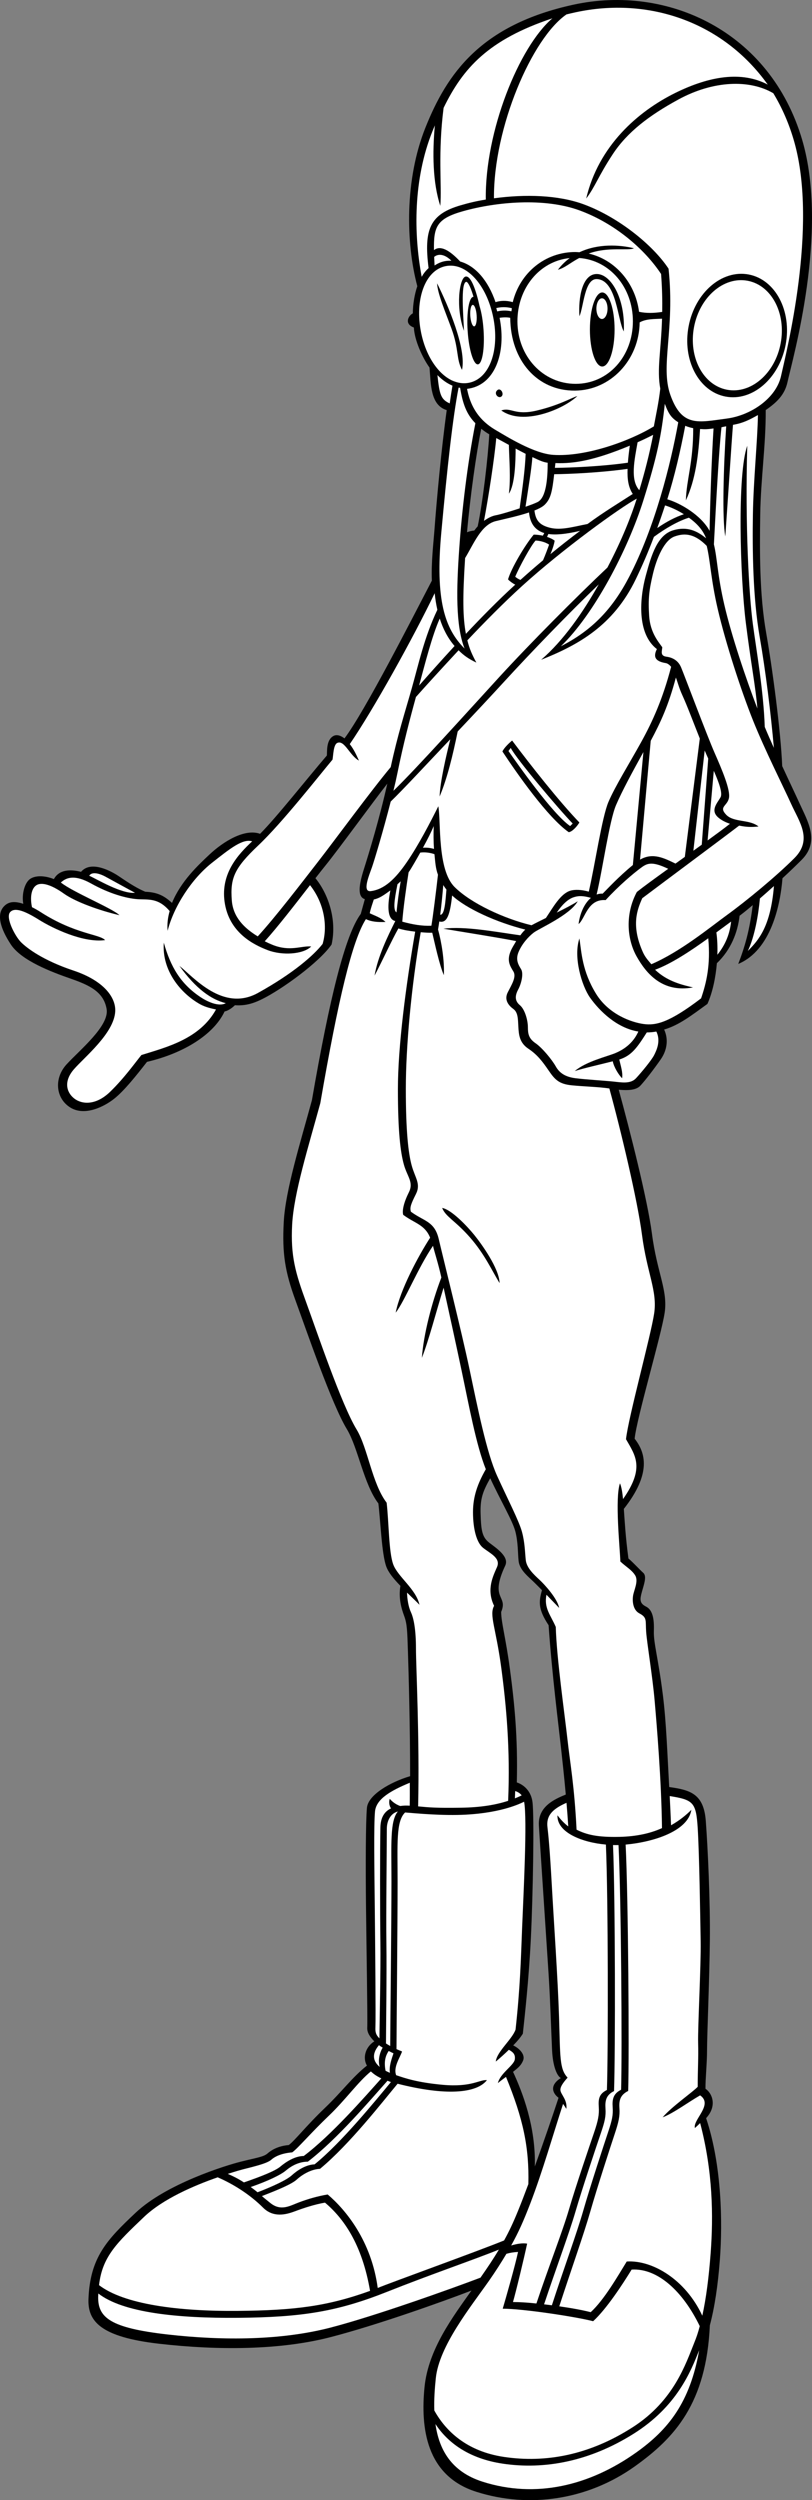
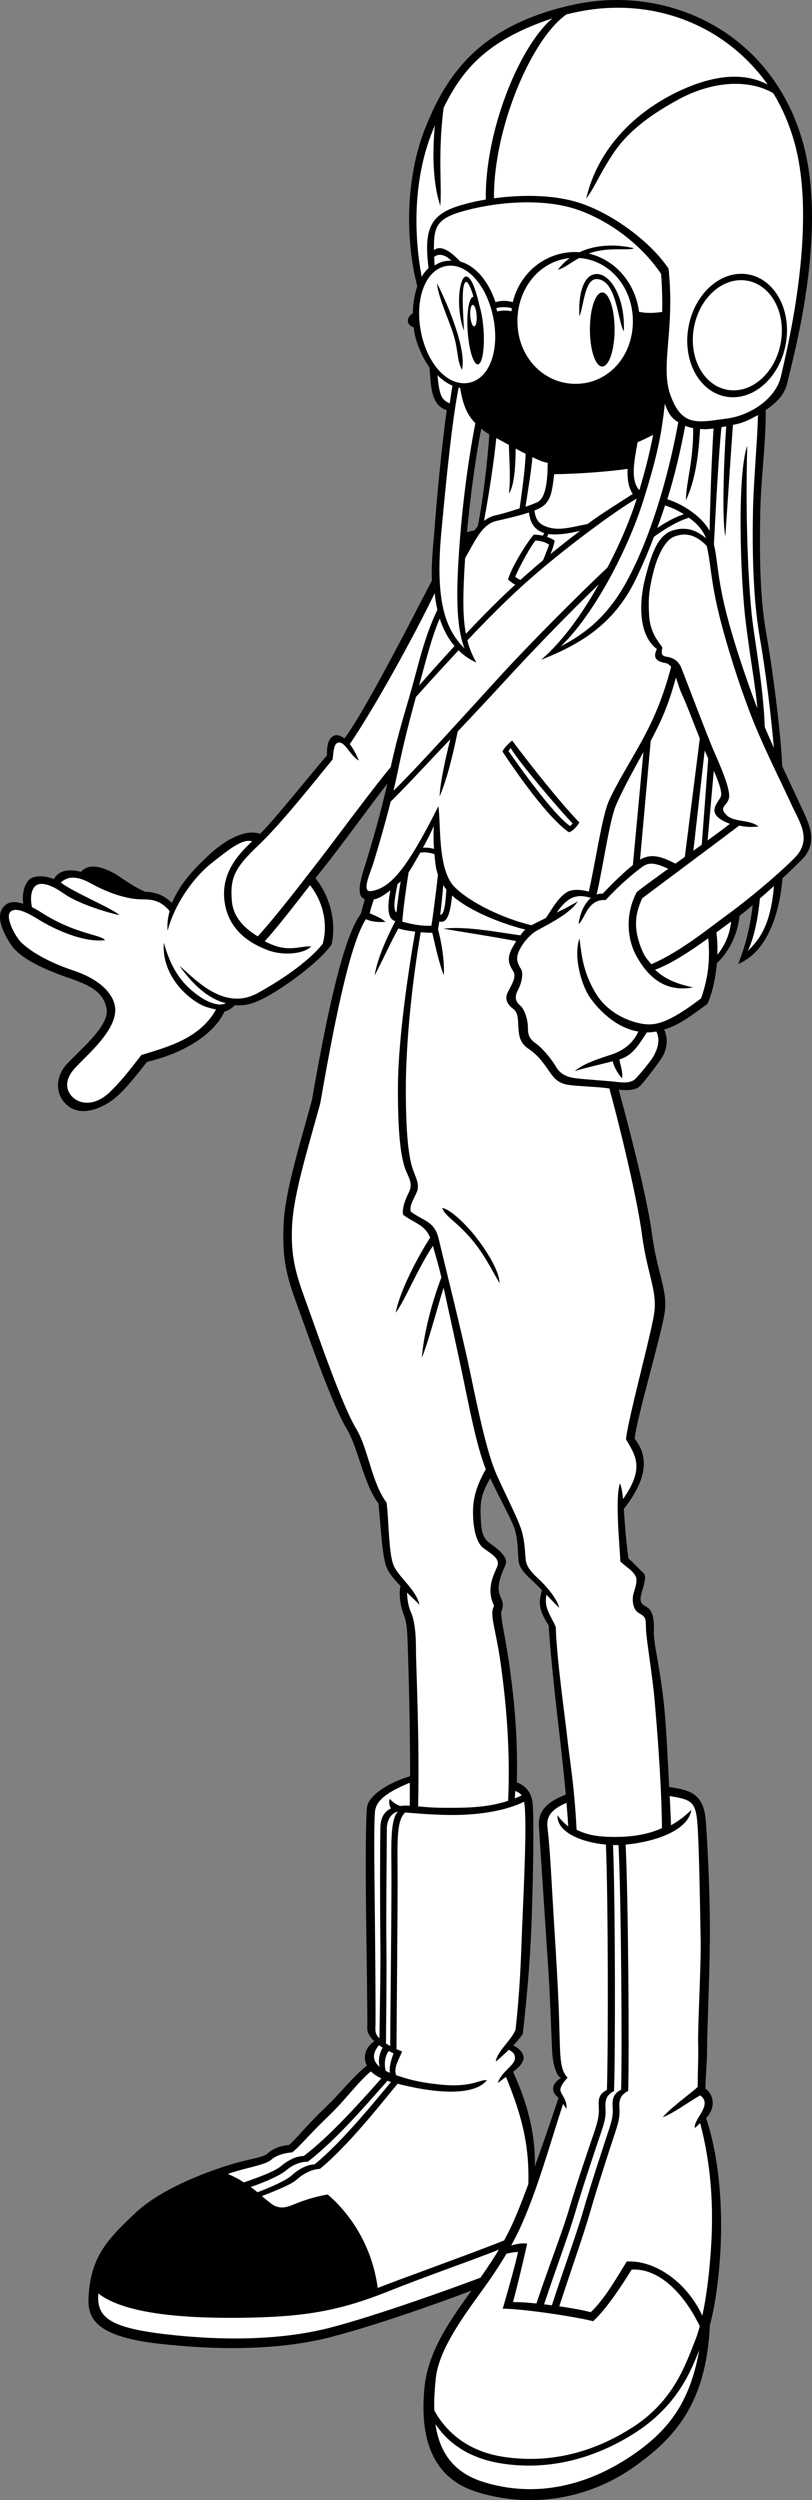
<svg xmlns="http://www.w3.org/2000/svg" version="1.1" id="Layer_1" x="0px" y="0px" viewBox="0 0 216.269 665.887" style="enable-background:new 0 0 216.269 665.887;" xml:space="preserve">
  <rect x="0" y="0" width="216.269" height="665.887" fill="#808080" stroke="none" />
  <g>
    <path d="M208.332,204.045c-0.365-9.208-2.617-26.121-4.269-35.48   c-1.8-10.2-1.733-21.834-1.583-31.583c0.145-9.416,1.513-18.525,1.464-27.768   c2.972-2.044,5.061-4.1,5.786-7.399c1.35-6.15,11.117-40.133,3.917-64.583   c-8.533-28.976-35.934-41.4-60.833-36c-24.899,5.4-33.8,18.5-39.5,32.75   c-5.549,13.873-5.23,30.703-2.166,42.25c-0.699,1.996-1.183,4.764-1.193,7.221   c-1.292,0.711-2.294,2.85,0.277,3.779c0.159,3.445,2.358,8.172,4.167,10.667   c0.384,4.453,0.213,10.015,4.583,11.333c-1.448,10.506-2.664,23.811-3.25,31.667   c-0.273,3.659-0.907,8.883-0.708,13.75c-5.191,9.945-17.734,34.639-23.276,42.023   c-0.876-0.695-2.056-1.183-3.015-0.607c-1.903,1.142-1.565,4.152-1.678,5.165   c-5.182,6.028-13.495,16.574-17.786,20.85c-4.132-1.468-9.81,2.055-13.536,5.569   c-2.856,2.693-7.563,7.05-9.917,12.834c-2.246-2.046-4.042-2.832-7.128-2.976   c-2.892-1.213-5.559-3.167-7.289-4.295c-1.857-1.211-7.188-4.125-9.814-1.004   c-2.876-0.73-5.835-0.629-7.228,1.93c-2.708-1.058-5.018-0.921-6.292-0.072   c-1.477,0.985-2.333,4.05-1.858,6.662c-2.353-0.767-3.983-0.633-5.225,0.755   c-1.913,2.137-0.896,5.808,1.917,10.083s10.742,7.284,15.916,9.083   c5.175,1.8,8.796,3.584,9.584,8.084s-7.179,10.925-10.666,14.75c-3.488,3.825-2.825,9.137,1,11.5   c3.825,2.362,8.966-0.196,11.666-2.334c2.7-2.138,5.938-6.233,8.75-9.833   c9.786-2.283,17.792-7.287,20.666-13.417c0.991-0.201,2.053-0.977,2.75-1.666   c2.752,0.186,4.855-0.45,7.167-1.584c5.238-2.57,15.208-9.746,18.583-14.583   c1.512-6.804-1.019-13.653-4.301-17.662c1.122-1.443,1.878-2.404,2.702-3.423   c3.472-4.289,12.38-16.558,16.442-21.766c-2.033,9.126-4.888,18.523-6.26,22.851   c-1.296,4.089-1.759,7.321,0.278,7.915c-0.478,1.734-0.828,2.968-1.085,3.929   c-4.139,5.578-8.304,22.37-13.012,49.62c-3.15,11.55-7.05,24-7.499,32.4   c-0.45,8.4,0.3,13.2,3.15,21c2.85,7.8,9.581,27.487,13.65,34.2   c3,4.95,4.5,14.7,8.4,19.8c0.6,5.1,0.9,13.5,2.1,16.8   c0.584,1.607,1.955,3.27,3.769,5.15c-0.558,3.283,0.28,6.064,1.001,8.02   c0.788,2.138,0.819,3.907,1,9.417c0.184,5.603,0.596,20.328,0.583,33.25   c-5.25,1.553-11.177,4.97-11.5,8.417c-0.338,3.6-0.363,15.788-0.25,26.25   c0.112,10.462,0.446,29.746,0.333,32.333c-0.058,1.326,0.739,2.486,1.883,3.624   c-2.549,1.626-3.088,4.568-1.966,6.46c-3.922,3.102-6.619,6.904-11.167,11.25   c-5.062,4.837-8.092,8.792-9.666,9.917c-2.812,0.225-4.654,1.35-5.667,2.25   c-1.013,0.9-3.034,1.154-7.083,2.167c-4.05,1.012-19.832,5.896-28,13.583   c-7.65,7.2-12.166,11.917-12.584,23c-0.22,5.848,3.083,10.117,18.834,11.917   c15.75,1.8,32.233,1.7,45.584-1.75c12.268-3.17,29.886-9.441,37.586-12.421   c-4.889,6.932-11.502,15.602-12.503,25.754c-1.05,10.65,0.323,23.548,13.75,27.833   c14.1,4.5,29.721,2.2,42.25-6.75c10.66-7.614,19.05-16.783,20-37.583   c1.241-4.671,2.147-10.533,2.667-17.5c0.733-9.822,0.541-25.083-3.667-37.667   c3-3.25,1.646-6.633-0.167-7.833c-0.025-2.797,0.417-6.717,0.417-10.333   c0-3.938,0.638-18.817,0.75-29.167c0.113-10.35-0.52-24.296-1.083-31.833   c-0.541-7.256-4.176-8.252-9.745-9.026c-0.499-8.834-0.775-17.217-1.672-24.391   c-1.237-9.9-2.529-14.017-2.417-17.167c0.112-3.15-0.283-5.6-2.083-6.5   c-1.8-0.9-1.645-1.975-1.083-4c0.563-2.025,1.346-4.1,0.333-5   c-1.012-0.9-2.667-2.75-3.936-3.808c-0.79-5.893-0.986-9.858-1.228-13.213   c7.463-9.492,5.754-15.021,2.878-18.699c0.6-5.7,7.095-27.53,7.995-33.53   s-2.025-10.65-3.375-21c-1.205-9.237-5.864-27.467-8.855-38.409   c2.362,0.199,4.605,0.173,5.772-1.091c1.35-1.462,3.617-4.413,5.417-7   c1.636-2.352,2.145-5.253,0.908-7.943c3.976-1.163,7.247-3.735,11.526-6.826   c1.344-2.993,2.186-6.948,2.517-10.839c3.75-3.582,5.538-8.195,6.049-12.641   c1.344-1.022,1.908-1.486,3.5-2.833c-0.829,6.694-2.037,10.912-3.854,15.665   c8.771-3.665,11.227-15.849,11.778-22.821c2.039-1.883,3.501-3.296,5.097-4.892   c4.95-4.95,1.575-10.35-0.562-15.075C211.828,211.487,210.314,208.343,208.332,204.045z    M143.527,486.19c0.337,5.625,1.938,29.48,2.587,39.6c0.455,7.077,0.647,14.18,0.927,20.24   c0.198,4.284,1.289,6.864,2.336,7.435c-2.73,1.684-2.564,3.767-0.614,5.26   c-1.554,4.732-3.948,11.723-6.318,18.291c0.286-10.617-3.284-19.748-5.798-25.2   c1.18-0.977,2.042-1.524,2.667-3c0.665-1.57-0.984-3.269-2.624-4.044   c1.194-1.226,1.929-2.115,2.563-3.119c0.45-4.275,1.575-13.95,2.138-25.425   c0.562-11.475,0.93-32.531,0.424-36.329c-0.374-2.804-2.235-4.537-4.167-5.166   c0.297-12-0.626-21.115-1.833-30.167c-1.113-8.352-2.333-12.438-2.333-15.25   c1.912-4.5-3.192-3.221,1.083-12.333c1.103-2.352-2.287-4.591-4.199-6.054   c-1.913-1.462-2.238-3.152-2.363-7.763c-0.104-3.825,0.463-5.755,2.563-9.448   c2.745,5.918,5.903,11.243,6.662,14.061c0.788,2.925,0.675,5.962,0.9,7.987   c0.225,2.025,1.913,3.6,3.375,4.95c0.643,0.594,1.678,1.623,2.846,2.809   c-0.864,3.081-1.07,5.034,1.767,9.341c0.9,13.05,2.7,27.112,3.263,32.288   c0.358,3.298,0.852,7.677,1.314,12.806C147.781,479.156,143.223,481.118,143.527,486.19z    M128.173,114.193c0.656,0.536,1.364,1.032,2.14,1.485   c-0.339,6.195-1.735,18.148-3.077,24.5c-0.295,0.325-0.599,0.696-0.911,1.122   c-0.609,0.055-1.302,0.194-1.939,0.474C125.261,131.963,126.839,120.854,128.173,114.193z" />
    <g>
      <path d="M124.123,145.011c0.037-0.495,0.075-0.994,0.117-1.499    c0.304-0.166,0.608-0.296,0.902-0.39C124.812,143.686,124.473,144.316,124.123,145.011z" />
      <path style="fill:#FFFFFF;" d="M202.327,169.579c1.613,9.279,2.984,20.479,3.791,29.616    c-0.981-2.186-1.573-3.502-2.434-5.584c-0.31-9.454-2.217-20.339-3.158-27.332    c-1.05-7.8-2.1-26.55-1.5-47.55c-2.7,7.5-1.912,34.906-0.379,47.168    c1.347,10.773,2.588,16.912,3.076,22.814c-3.046-7.939-6.884-19.337-8.809-27.645    c-1.858-8.02-1.847-12.241-2.773-16.09c0.652-12.498,1.386-25.636,2.025-31.193    c0.415-0.076,0.831-0.159,1.247-0.246c-0.711,10.948-1.111,24.533-0.236,29.341    c0.719-10.209,1.614-24.354,2.046-29.729c2.751-0.459,4.527-1.424,6.644-2.605    c-0.101,6.809-1.197,17.325-1.34,26.484C200.376,146.63,200.526,159.23,202.327,169.579z" />
      <path style="fill:#FFFFFF;" d="M104.787,210.626c0.452-1.846,0.74-3.127,1.053-4.671    c1.561-7.7,3.324-14.443,4.942-20.319c2.55-2.883,6.877-7.612,11.359-12.439    c1.375,1.395,2.742,2.328,4.736,3.283c-1.102-2.057-1.837-3.63-2.4-5.929    c4.615-4.89,9.747-10.085,14.587-14.486c10.787-9.806,26.164-20.921,30.531-23.258    c-1.448,4.561-3.786,10.667-7.816,18.356c-8.441,7.975-20.529,20.128-28.716,29.068    C124.926,189.119,110.828,204.786,104.787,210.626z" />
      <path style="fill:#FFFFFF;" d="M121.069,172.057c-3.784,4.106-7.061,7.818-9.445,10.52    c1.523-5.581,3.455-13.308,5.499-17.826C117.974,167.431,119.236,169.928,121.069,172.057z" />
-       <path style="fill:#FFFFFF;" d="M133.063,84.648c-0.002-0.01,1.642-0.273,2.833,0    c0.083,11.333,7.167,19.5,17.305,19.387c9.399-0.104,17.026-8.111,17.169-18.17    c1.751-0.99,4.008-0.875,5.958-0.986c-0.261,8.627-1.415,13.484-0.47,18.638    c-0.417,3.697-1.106,6.756-1.712,10.048c-6.573,4.009-18.275,8.164-26.833,7.583    c-5.13-0.348-12.344-4.875-15.25-6.583c-3.03-1.782-6.5-4.75-7.666-11    C131.813,102.732,134.925,93.953,133.063,84.648z" />
      <path style="fill:#FFFFFF;" d="M115.741,70.713c-0.039-0.811-0.075-1.576-0.104-2.3    c1.469-1.172,3.318-0.268,4.584,1.038c-0.595-0.027-1.191-0.004-1.784,0.114    C117.462,69.76,116.566,70.164,115.741,70.713z" />
      <path style="fill:#FFFFFF;" d="M122.563,69.648c-2.931-3.121-5.312-4.373-6.98-3.021    c-0.103-6.229,0.682-8.394,7.814-10.396c8.689-2.439,21.48-3.651,30.93-0.201    c9.45,3.45,17.4,10.35,21.75,16.95c0.285,3.828,0.348,7.151,0.298,10.095    c-2.219,0.341-4.291,0.38-6.171-0.029c-0.988-7.712-6.396-13.903-13.402-15.508    c5.01-1.899,10.746-0.666,12.038-1.42c-3.853-0.944-9.573-1.273-14.513,1.068    c-0.374-0.026-0.745-0.061-1.124-0.061c-7.965,0-14.691,5.458-16.638,13.357    c-1.661-0.516-3.394-0.418-4.583,0C130.011,74.705,126.607,70.796,122.563,69.648z" />
      <path style="fill:#FFFFFF;" d="M154.27,68.716c8.201,0.592,14.294,7.891,14.294,16.849    c0,9.346-6.548,16.667-15.25,16.667c-8.701,0-15.5-7.321-15.5-16.667    c0-8.814,5.909-16.033,13.922-16.828c-1.139,0.843-2.205,1.863-3.147,3.118    C150.543,71.297,151.655,70.123,154.27,68.716z" />
      <path style="fill:#FFFFFF;" d="M136.335,82.093c-0.048,0.27-0.08,0.545-0.117,0.819    c-1.321-0.3-2.737-0.231-3.792,0.035c-0.076-0.302-0.157-0.6-0.243-0.895    C133.331,81.759,134.916,81.693,136.335,82.093z" />
      <path style="fill:#FFFFFF;" d="M138.609,154.459c-0.534-0.216-0.994-0.515-1.382-0.854    c1.05-2.55,4.212-8.358,5.412-9.633c0.825,0,2.554,0.335,3.604,1.085    c-0.35,0.99-0.927,2.593-1.613,4.168C142.626,150.903,140.614,152.65,138.609,154.459z" />
      <path style="fill:#FFFFFF;" d="M145.702,142.993l0.356-0.772c1.962,0.298,4.683,0.052,8.444-0.835    c-2.577,1.939-5.229,4.014-7.91,6.211c0.478-1.076,1.01-2.663,1.134-3.592    C147.235,143.605,146.49,143.261,145.702,142.993z" />
      <path style="fill:#FFFFFF;" d="M156.48,139.565c-3.671,0.688-6.997,1.751-10,1    c-2.857-0.714-3.826-2.038-4.134-4.599c1.209-0.477,2.188-0.994,2.756-1.561    c1.573-1.574,1.96-3.371,2.502-8.106c4.23-0.036,12.566-0.435,19.544-1.421    c-0.1,2.767,0.21,4.881,1.381,6.685C164.925,133.904,160.831,136.358,156.48,139.565z" />
      <path style="fill:#FFFFFF;" d="M132.174,116.676c1.327,0.695,1.886,1.014,3.361,1.819    c0.085,3.881,0.522,8.843,0.004,12.984c1.62-2.328,1.781-8.564,1.798-12.005    c0.896,0.483,1.791,0.957,2.662,1.399c-0.149,4.176-0.847,9.117-1.602,14.525    c-2.581,0.838-4.949,1.57-6.333,1.834c-1.037,0.197-1.958,0.641-3.157,1.494    C130.072,132.59,131.673,122.291,132.174,116.676z" />
      <path style="fill:#FFFFFF;" d="M141.797,121.747c1.869,0.883,2.818,1.332,4.071,1.502    c-0.001,3.959-0.335,9.341-2.721,10.483c-0.827,0.395-1.829,0.769-3.181,1.233    C140.642,130.432,141.561,125.077,141.797,121.747z" />
-       <path style="fill:#FFFFFF;" d="M167.231,123.239c-6.915,0.983-15.148,1.33-19.437,1.373    c0.045-0.409,0.092-0.835,0.14-1.279c5.046,0.231,10.767-0.861,19.81-4.638    C167.529,120.251,167.339,121.779,167.231,123.239z" />
      <path style="fill:#FFFFFF;" d="M170.278,130.564c-2.471-2.73-1.31-7.976-0.46-12.775    c1.48-0.652,2.498-1.148,4.148-1.978C172.902,121.195,171.749,125.667,170.278,130.564z" />
      <path style="fill:#FFFFFF;" d="M123.877,148.632c2.283-3.755,4.27-8.887,8.175-9.839    c2.844-0.694,6.076-1.367,8.845-2.31c0.286,2.845,1.538,4.72,4.065,5.496l-0.376,0.695    c-0.764-0.18-1.961-0.304-2.439-0.274c-2.325,2.775-6.008,8.992-6.833,11.917    c0.384,0.438,1.258,1.084,1.917,1.398c-4.655,4.259-8.924,8.624-13.141,13.102    C123.265,164.413,123.2,159.192,123.877,148.632z" />
      <path style="fill:#FFFFFF;" d="M171.313,133.398c3.732-11.845,4.885-17.675,5.752-25.855    c1.062,2.868,1.813,3.777,3.581,4.938c-2.008,11.121-6.207,27.93-13.083,41.167    c-4.394,8.459-9.75,14.167-18.186,18.481C158.23,163.648,167.226,146.373,171.313,133.398z" />
      <path style="fill:#FFFFFF;" d="M177.126,134.612c1.504,0.459,3.297,1.265,5.013,2.346    c-2.314,0.766-4.634,2.001-7.091,3.682C175.771,138.657,176.47,136.654,177.126,134.612z" />
      <path style="fill:#FFFFFF;" d="M177.73,132.982c1.994-6.384,3.453-12.693,4.778-19.574    c0.678,0.287,1.386,0.496,2.121,0.637c0.025,9.156-1.807,13.709-1.952,19.236    c2.606-5.648,3.353-11.973,3.781-19.019c1.434,0.112,2.048,0.062,3.589-0.151    c-0.532,8.315-0.909,19.775-1.053,27.269C186.667,137.148,181.18,134.005,177.73,132.982z" />
      <path style="fill:#FFFFFF;" d="M153.266,3.282c19.325-4.191,39.214,2.449,51.215,19.246    c-6.929-3.643-15.443-2.299-24.584,2.203c-10.05,4.95-20.5,14.167-23.77,28.149    c2.4-3.15,3.219-5.944,7.084-11.822c3.866-5.878,9.7-10.33,17.516-14.578    c9.26-5.032,18.884-5.373,25.237-1.649c2.34,3.867,4.253,8.213,5.612,13.059    c6.35,22.64-2.241,56.278-3.55,62.24c-1.309,5.962-8.067,10.52-14.463,11.351    c-7.51,0.977-11.905,2.418-15-6.25c-2.783-7.795,1.25-17.292-0.5-33.667    c-4.217-6.398-13.505-13.822-22.667-17.167c-6.736-2.459-15.425-2.716-23.837-1.581    c-0.119-18.934,10.159-42.671,19.321-48.979C151.66,3.645,152.452,3.459,153.266,3.282z" />
      <path style="fill:#FFFFFF;" d="M115.168,34.982c0.213-0.533,0.432-1.063,0.655-1.592    c-0.673,7.187-0.594,15.296,1.455,21.44c0.423-5.644-0.675-13.991,0.87-26.099    c5.147-10.576,11.916-18.167,28.974-23.852c-8.88,7.588-18.003,30.153-17.733,48.272    c-2.452,0.398-4.384,0.85-6.71,1.529c-8.191,2.389-9.823,6.421-8.53,16.718    c-0.748,0.714-1.271,1.343-1.834,2.333C110.147,62.148,110.078,47.706,115.168,34.982z" />
      <path style="fill:#FFFFFF;" d="M118.7,70.88c5.561-1.112,10.962,5.108,12.677,13.687    c1.716,8.579-0.903,16.268-6.464,17.38c-1.264,0.253-2.522,0.123-3.735-0.304    l-0.451-0.164c0,0,0,0.001,0,0.002c-3.936-1.65-7.31-6.589-8.587-12.977    C110.424,79.926,113.14,71.992,118.7,70.88z" />
      <path style="fill:#FFFFFF;" d="M116.503,99.906c1.239,1.264,2.598,2.219,4.007,2.812    c-0.243,1.424-0.489,3.017-0.736,4.731C117.405,106.365,117.064,105.101,116.503,99.906z" />
      <path style="fill:#FFFFFF;" d="M117.539,141.83c1.573-17.162,3.044-30.629,4.608-38.607    c0.135,0.028,0.27,0.053,0.405,0.074c0.698,4.307,1.724,7.045,4.061,9.426    c-2.159,10.996-3.569,23.047-4.3,33.426c-0.75,10.65-0.986,20.431,1.414,26.581    C118.477,167.479,115.89,159.83,117.539,141.83z" />
      <path style="fill:#FFFFFF;" d="M84.73,229.482c-4.589,5.9-11.27,14.658-16.083,19.916    c-3.594-2.194-6.57-5.112-6.907-9.581c-0.45-5.962,0.661-8.594,7.073-14.669    c6.413-6.075,16.263-18.671,19.75-22.833c0.225-1.237,0.23-4.02,1.301-4.46    c1.913-0.788,3.263,3.375,5.737,4.725c-0.561-1.234-1.281-2.917-2.443-4.392    c6.353-9.282,16.905-28.32,22.614-40.194c0.153,1.489,0.387,2.968,0.716,4.416    c-3.5,7.339-5.013,14.54-6.824,20.934c-1.802,6.359-3.728,12.273-5.601,20.973    C98.791,210.638,89.157,223.789,84.73,229.482z" />
      <path style="fill:#FFFFFF;" d="M99.09,230.929c0.591-1.688,3.022-9.778,4.974-17.447    c3.329-3.211,9.62-10.013,15.874-16.595c-1.135,4.454-2.745,11.548-2.848,15.255    c2.057-4.91,3.516-11.002,4.811-17.325c4.694-4.955,8.954-9.52,12.289-13.162    c7.395-8.076,17.228-18.252,25.282-26.023c-4.219,7.529-9.443,15.01-15.345,20.098    c9.75-3.9,19.2-9,25.2-21.45c1.822-3.78,3.295-7.224,4.836-11.292    c3.112-2.296,6.456-4.206,9.316-5.109c2.134,1.526,3.727,3.263,4.583,5.493    c-2.455-2.053-5.146-3.211-8.749-2.14c-4.162,1.237-5.758,6.316-7.333,12.166    c-1.575,5.85-2.429,15.319,2.971,19.481c-1.221,2.435,0.029,3.349,2.413,3.739    c0.469,0.077,1.065,0.556,1.383,0.994c-2.218,8.499-4.908,14.485-7.976,20.036    c-3.15,5.7-6.908,11.717-8.708,15.917c-1.757,4.101-3.632,17.037-5.25,23.917    c-1.853-0.543-3.729-0.616-4.917-0.25c-2.626,0.808-4.587,4.424-6.495,7.26    c-1.706,0.841-2.801,1.381-3.832,1.943c-7.193-1.719-16.112-5.808-20.507-10.203    c-4.612-4.613-3.583-17.167-4.312-21.502c-2.25,4.5-5.205,10.223-8.355,14.835    c-3.15,4.613-6.084,7.333-9.645,7.777C96.405,237.634,98.302,233.179,99.09,230.929z" />
      <path style="fill:#FFFFFF;" d="M193.813,243.565c-4.809,3.498-12.569,9.911-20.333,13.25    c-0.85-1.015-1.642-1.839-2.279-3.273c-3.15-7.088-1.488-11.273-0.138-14.31    c5.561-4.198,21.766-16.243,25.802-19.341c1.798,0.366,3.115,0.454,5.161,0.239    c-2.463-1.981-6.604-1.01-8.629-3.147c-2.025-2.138,0.3-2.279,0.75-4.417    c0.45-2.137-1.808-7.471-3.833-12.083c-2.025-4.613-8.017-20.613-8.917-22.75    c-0.9-2.138-2.758-2.676-3.895-2.827c-1.688-0.225-1.217-1.381-1.105-2.506    c-0.938-1.35-3.208-3.84-3.5-8.333c-0.3-4.612-0.008-6.935,1.005-11.21    c1.012-4.275,3.045-9.02,5.775-9.975c2.107-0.738,4.913-1.215,8.554,2.519    c0.964,3.946,1.097,8.898,2.917,16.75c2.138,9.225,6.267,21.875,9.417,29.75    c3.15,7.875,8.029,17.525,10.167,22.25c2.137,4.725,5.783,9.467,0.833,14.417    C206.614,233.515,198.764,239.965,193.813,243.565z" />
      <path style="fill:#FFFFFF;" d="M85.927,251.404c-2.362,3.037-7.875,7.875-17.212,13.05    s-17.212-4.275-20.925-7.2c4.412,6.154,8.554,9.007,12.35,9.931    c-1.898,1.05-4.979-0.442-6.725-1.605c-5.33-3.553-7.987-8.1-9.788-14.512    c-0.562,7.537,4.624,13.602,9.686,16.415c1.441,0.8,3.19,1.161,4.217,1.378    c-4.319,7.855-13.2,10.056-19.866,12.132c-1.575,1.913-4.5,6.075-8.325,9.787    c-3.825,3.712-7.538,3.375-9.562,1.8c-2.025-1.575-2.925-4.5-0.113-7.763    c2.812-3.262,10.688-9.562,11.025-15.412c0.215-3.734-3.038-8.213-11.138-10.913    c-8.1-2.7-12.375-5.962-13.95-7.538c-1.575-1.575-4.163-6.525-2.925-7.987    c1.238-1.462,4.119-0.235,7.719,2.015s11.743,6.197,17.593,5.41    c-1.35-1.575-7.987-1.575-17.1-7.425c-0.824-0.529-1.615-0.979-2.367-1.346    c-0.511-2.336-0.278-4.745,1.018-5.742c1.462-1.125,4.29-0.147,7.44,2.103    c3.15,2.249,9.547,4.535,14.835,5.772c-1.8-1.8-12.502-6.189-15.607-8.71    c1.553-1.427,3.806-2.106,8.069,0.273c4.837,2.7,9.337,3.938,12.262,4.163    c2.819,0.217,5.535-0.493,8.648,3.18c-0.483,1.677-0.708,3.434-0.548,5.258    c1.688-6.638,6.525-13.95,11.812-18.113c4.72-3.716,8.183-6.525,10.713-5.726    c-3.755,3.504-8.385,8.528-7.352,16.07c1.125,8.212,7.675,11.454,11.5,12.917    c3.825,1.462,9.439,1.152,11.576-0.986c-2.7-0.225-5.625,1.463-10.35-0.45    c-0.663-0.268-1.342-0.581-2.023-0.928c3.428-3.788,8.212-9.986,12.06-14.949    C86.513,240.758,87.249,246.888,85.927,251.404z" />
      <path style="fill:#FFFFFF;" d="M191.339,217.767c0.805,0.684,1.861,1.232,3.073,1.642    c-1.343,1.066-3.47,2.64-5.949,4.442l1.649-18.553c1.329,3.019,2.422,5.962,1.789,7.069    C191.001,213.942,189.089,215.854,191.339,217.767z" />
      <path style="fill:#FFFFFF;" d="M186.908,224.977c-0.729,0.527-1.475,1.065-2.235,1.611l3.012-26.694    c0.259,0.616,0.786,1.798,0.947,2.148L186.908,224.977z" />
      <path style="fill:#FFFFFF;" d="M182.399,228.222c-0.985,0.708-1.514,1.087-2.488,1.787    c-2.924-1.4-6.024-3.054-9.441-1.047l2.844-31.647c2.682-5.023,4.709-9.381,6.706-16.868    c0.562,1.562,0.856,2.838,1.757,4.808c1.295,2.833,2.955,7.3,4.609,11.44    L182.399,228.222z" />
      <path style="fill:#FFFFFF;" d="M158.906,238.248c1.628-6.84,3.399-19.686,5.171-23.819    c1.645-3.839,4.42-8.933,7.29-14.133l-2.81,30.097    c-3.834,3.154-6.638,6.219-8.042,7.623C159.955,237.978,159.418,238.066,158.906,238.248z" />
      <path style="fill:#FFFFFF;" d="M107.147,245.482c0.2-3.092,1.104-9.577,1.679-13.157    c0.533-0.672,2.502-4.158,3.111-5.252c1.297-0.16,2.643,0.034,3.775,0.428    c0.224,2.133,0.281,3.702,0.935,5.481c-0.461,4.152-1.369,11.392-1.75,13.583    C112.313,246.648,110.072,246.269,107.147,245.482z" />
      <path style="fill:#FFFFFF;" d="M105.6,243.018c-0.911-0.639-0.626-3.101,0.264-7.507    c0.291-0.252,0.576-0.515,0.856-0.786C106.286,237.213,105.874,240.37,105.6,243.018z" />
      <path style="fill:#FFFFFF;" d="M115.59,226.108c-0.999-0.314-2.09-0.393-2.947-0.312    c1.261-2.304,2.175-4.108,2.872-5.779C115.445,222.057,115.452,224.119,115.59,226.108z" />
      <path style="fill:#FFFFFF;" d="M118.062,235.721c0.255,0.433,0.54,0.835,0.844,1.218    c-0.253,2.829-0.426,6.793-1.657,6.696C117.612,240.802,117.883,237.919,118.062,235.721z" />
      <path style="fill:#FFFFFF;" d="M109.439,429.378c-0.654-1.402-0.993-3.499-1.026-5.202    c1.416,1.395,2.704,2.583,3.313,3.251c-0.914-4.196-5.797-7.48-6.997-10.779    c-1.2-3.3-1.15-11.317-1.75-16.416c-3.9-5.1-5-14.55-8-19.5    c-4.068-6.712-10.567-26.034-13.417-33.834c-2.85-7.8-4.2-12.35-3.75-20.75    c0.45-8.4,4.35-20.783,7.5-32.333c4.79-27.722,8.517-43.346,12.141-49.008    c1.464,0.685,3.035,0.836,5.235,0.748c-1.35-1.237-2.86-1.648-4.21-2.322    c0.317-1.507,0.713-2.488,1.083-3.667c1.504-0.311,2.622-1.121,4.417-2.417    c-0.68,3.327-1.083,7.667,1.308,8.16c-2.002,4.006-4.685,9.503-5.523,14.533    c2.003-3.796,4.499-9.283,6.341-12.561c1.369,0.425,2.779,0.65,4.476,0.855    c-2.495,14.414-4.602,30.674-4.602,41.929c0,11.4,0.683,16.821,1.583,20.083    c0.9,3.263,2.684,4.717,1.334,7.417c-1.35,2.7-1.837,4.875-1.5,6    c3.094,2.296,5.743,2.576,7.166,6.083c-3.2,4.966-7.98,13.894-9.174,19.968    c2.376-3.024,5.952-11.988,9.936-17.807c0.402,1.742,1.372,4.57,2.229,8.445    c-2.526,6.54-4.765,15.226-5.19,21.399c1.904-4.867,3.638-11.745,5.788-18.698    c1.642,7.439,3.512,16.03,4.787,22.073c1.995,9.449,3.888,19.855,6.457,26.287    c-2.162,3.785-3.416,7.226-3.416,11.417c0,4.612,1,8.166,2.666,9.5    c1.88,1.504,4.766,2.721,3.743,5.108c-1.013,2.363-2.925,5.963-0.788,10.35    c-1.35,2.475,0.491,5.873,1.913,16.538c1.323,9.924,2.419,21.698,1.827,35.403    c-3.385,1.104-7.403,1.756-12.515,1.834c-6.695,0.101-8.455-0.072-11.457-0.355    c0.402-18.211-0.58-37.29-0.58-42.058C110.789,434.215,110.227,431.065,109.439,429.378z" />
      <path style="fill:#FFFFFF;" d="M174.23,349.815c-0.9,6-6.9,27.8-7.5,33.5    c2.457,4.335,5.093,7.562-0.79,15.95c-0.172-1.79-0.396-3.173-0.814-4.199    c-1.397,3.999-0.009,17.345,0.103,20.832c1.575,1.462,3.046,2.23,3.946,3.692    c0.943,1.533-0.337,3.938-0.562,5.4c-0.225,1.462-0.051,3.81,1.688,4.725    c2.138,1.125,1.575,1.913,1.8,4.95c0.225,3.038,1.688,11.812,2.25,18.225    c0.558,6.358,1.822,21.36,1.962,34.008c-2.958,1.345-6.663,2.229-11.333,2.334    c-5.762,0.129-8.703-0.546-11.417-1.917c-0.564-11.512-1.738-17.898-2.387-23.737    c-0.787-7.087-2.925-21.937-3.15-30.262c-1.393-3.214-3.188-5.004-2.481-8.568    c1.157,1.188,2.356,2.433,3.381,3.505c-0.45-2.475-3.825-6.188-5.287-7.538    c-1.463-1.35-3.375-3.15-3.6-5.175c-0.225-2.025-0.225-4.612-1.013-7.538    c-0.788-2.925-3.817-8.751-6.63-14.938c-2.812-6.188-5.196-18.209-7.333-28.333    c-2.137-10.125-7.074-29.854-8.199-34.691s-3.938-4.725-7.425-7.312    c-0.337-1.125,0-2.025,1.35-4.725c1.35-2.7-0.225-4.275-1.125-7.538    c-0.9-3.263-1.575-9.075-1.575-20.475c0-11.274,1.469-27.278,3.968-41.704    c1.342,0.113,2.055,0.164,3.069,0.134c0.625,2.583,1.847,8.412,3.088,11.308    c0.198-3.957-0.648-8.956-1.544-12.17c0.118-0.688,0.23-1.403,0.336-2.134    c2.057,0.557,2.865-1.821,3.414-6.92c3.721,3.475,11.747,7.139,19.486,9.085    c-0.484,0.445-0.921,0.961-1.315,1.526c-6.678-0.933-14.844-2.507-20.49-1.761    c4.351,0.743,14.346,2.306,19.378,3.294c-0.589,1.052-1.073,1.707-1.5,2.75    c-1.013,2.475-0.15,3.871,0.75,5.334c0.9,1.462-0.488,3.558-1.5,5.583    c-1.013,2.025,0.262,3.517,1.5,4.417c1.237,0.9,1.221,2.612,1.333,4.75    c0.113,2.137,0.304,4.258,2.667,5.833c2.362,1.575,3.729,3.358,5.417,5.833    c1.688,2.475,2.792,3.579,6.167,3.917c3.102,0.311,7.117,0.407,9.982,0.835    c2.995,10.91,7.471,29.607,8.685,38.915C172.33,339.165,175.13,343.815,174.23,349.815z" />
      <path style="fill:#FFFFFF;" d="M186.73,265.898c-8.55,6.525-12.071,7.283-15.333,6.834    c-3.263-0.45-9.292-2.571-12.667-8.084c-3.699-6.041-3.841-10.994-4.404-14.706    c-1.688,4.95,0.633,12.662,2.812,15.749c2.58,3.655,7.236,8.157,12.881,9.048    c-1.481,3.32-4.142,4.908-6.124,5.743c-2.138,0.9-7.77,2.197-10.808,4.785    c2.604-0.833,6.462-1.667,10.113-2.604c0.328,1.587,1.553,3.582,2.487,4.516    c0.275-1.466-0.414-3.446-0.742-4.985c3.292-1.032,4.781-3.216,7.326-7.223    c0.86,0.009,1.705-0.077,2.54-0.23c1.246,2.504,0.05,5.003-0.574,6.251    c-0.675,1.35-3.375,4.612-4.837,6.187c-1.462,1.575-3.867,1.111-6.005,0.886    c-2.138-0.225-7.383-0.548-10.083-0.886c-2.7-0.337-4.275-1.35-5.288-3.15    c-1.012-1.8-3.6-4.95-5.4-6.187c-1.8-1.238-2.025-2.475-2.025-4.275    c0-1.8-0.788-4.725-2.138-5.85s-1.35-2.475-0.45-4.163    c0.9-1.688,1.462-4.275,0.787-5.4c-0.675-1.125-1.575-2.475-0.675-4.612    c0.9-2.138,2.558-4.019,4.02-5.144s9.667-4.666,11.73-8.356    c-1.248,0.816-3.378,1.918-5.583,3.019c1.371-2.054,2.904-3.518,4.345-4.032    c1.472-0.526,2.757-0.455,4.754,0.106c-1.704,1.429-2.926,4.059-3.292,6.981    c1.8-1.462,2.374-6.723,7.211-6.385c3.6-3.938,7.367-7.067,9.167-8.417    c1.763-1.323,2.892-2.114,7.496,0.086c-3.743,2.694-6.696,4.843-8.349,6.166    c-3.15,5.85-2.651,12.552-0.064,17.165c2.588,4.612,6.917,9.75,15.026,8.26    c-2.832-0.647-6.88-1.598-10.104-4.709c4.372-1.619,9.432-4.983,14.157-8.383    C189.301,257.037,188.126,261.817,186.73,265.898z" />
      <path style="fill:#FFFFFF;" d="M191.064,254.295c0.073-2.127-0.014-4.169-0.265-5.956    c1.456-1.064,2.787-2.054,3.928-2.893C194.291,249.392,192.836,252.061,191.064,254.295z" />
      <path style="fill:#FFFFFF;" d="M199.177,253.279c1.803-3.746,2.835-9.669,3.218-13.98    c1.236-1.069,2.495-2.184,3.738-3.309C205.242,246.764,202.073,250.383,199.177,253.279z" />
      <path style="fill:#FFFFFF;" d="M161.373,491.282c0.623,14.086,0.631,55.117,0.273,65.366    c-2.106,1.037-2.304,2.399-2.167,4.5c0.137,2.101-0.18,3.69-1.25,6.833    c-1.07,3.143-4.827,14.128-6.667,20.417c-1.788,6.113-5.417,15.269-8.693,25.113    c-2.55-0.267-4.443-0.385-6.243-0.385c0.75-2.55,3.02-11.962,3.77-15.562    c-1.27-0.195-2.753,0.048-4.25,0.5c1.971-3.533,3.31-6.571,5.083-11.167    c3.233-8.378,6.206-18.787,8.739-26.541c0.294,0.412,0.59,0.848,0.87,1.319    c0.337-2.363-1.462-3.825-1.575-4.95c-0.113-1.125,1.237-2.587,1.912-3.375    c-2.196-2.287-1.942-5.628-2.28-16.204c-0.327-10.242-1.354-24.792-1.917-34.917    c-0.562-10.125-0.921-13.457-1.167-15.584c-0.321-2.787,0.929-4.684,5.072-6.489    c0.181,2.118,0.343,4.246,0.47,6.297c-1.085-0.832-2.011-1.82-2.879-2.966    C148.293,488.094,155.114,490.737,161.373,491.282z" />
      <path style="fill:#FFFFFF;" d="M164.737,491.411c0.706,14.217,0.982,54.95,0.69,65.166    c-2.1,1.05-2.4,2.55-2.25,4.65c0.15,2.1-0.15,3.45-1.2,6.6    c-1.05,3.15-4.8,14.55-6.6,20.85c-1.772,6.2-5.14,15.306-8.392,25.315    c-0.694-0.092-1.387-0.177-2.076-0.258c3.262-9.79,6.604-18.676,8.383-24.761    c1.839-6.289,5.661-17.665,6.731-20.808c1.07-3.143,1.378-4.491,1.242-6.592    c-0.137-2.101,0.172-3.599,2.279-4.636c0.355-10.191,0.338-51.198-0.274-65.529    C163.771,491.424,164.262,491.425,164.737,491.411z" />
      <path style="fill:#FFFFFF;" d="M100.605,609.377c-1.68-12.5-8.475-20.782-13.328-24.9    c-2.7,0.45-5.25,1.2-7.65,2.1c-2.4,0.9-4.794,2.459-7.647,0.155    c-0.588-0.475-1.677-1.343-2.219-1.831c4.574-1.772,7.968-3.203,9.302-4.419    c1.416-1.291,3.806-2.746,6.167-2.833c7.863-6.51,16.595-17.78,20.667-22.667    c12.614,3.206,20.98,2.645,23.792-0.955c-1.913-0.225-4.017,1.951-11.812,1.237    c-6.73-0.616-9.971-1.747-12.355-2.552c-0.877-2.162,1.193-4.977,1.555-6.335    c-0.641-0.25-0.913-0.357-1.474-0.617c0.013-5.53,0.294-33.632,0.294-44.446    c0-10.251-0.464-16.217,2-18.583c3.02,0.25,10.065,0.91,16.166,0.583    c5.735-0.307,11.417-1.417,15.526-3.446c0.891,4.613-0.189,24.98-0.526,33.53    c-0.337,8.55-0.512,15.917-1.75,27.167c-0.9,2.588-5.037,5.925-5.261,8.512    c1.138-0.948,2.35-2.037,3.478-3.138c1.151,0.633,1.774,1.241,1.583,2.576    c-0.225,1.575-3.937,3.712-4.499,6.3c0.678-0.576,1.416-1.113,2.152-1.66    c4.614,11.224,6.201,18.886,5.959,28.56c-0.983,2.643-1.922,5.084-2.749,7.112    c-1.29,3.167-2.353,5.429-3.714,7.892C127.525,599.484,103.48,608.148,100.605,609.377z" />
      <path style="fill:#FFFFFF;" d="M103.525,546.256c0.506,0.26,0.682,0.355,1.275,0.626    c-0.471,1.413-1.23,3.487-0.951,5.198c-0.341-0.145-0.742-0.329-1.161-0.552    C102.314,549.537,102.443,547.85,103.525,546.256z" />
      <path style="fill:#FFFFFF;" d="M102.914,517.69c-0.112-8.1,0.113-24.749,0.113-30.6    c0-2.141,1.003-4.122,2.941-4.618c-2.144,2.571-1.704,8.727-1.704,18.567    c0,10.544-0.309,37.436-0.335,43.894c-0.404-0.222-0.781-0.448-1.126-0.679    C102.814,540.154,103.024,525.57,102.914,517.69z" />
      <path style="fill:#FFFFFF;" d="M103.209,554.182c0.303,0.121,0.603,0.247,0.912,0.354    c-4.219,5.07-13.055,16-20.329,21.917c-2.361,0.087-4.668,1.637-6.084,2.928    c-1.291,1.178-4.726,2.811-9.113,4.511c-0.598-0.494-1.205-0.957-1.819-1.401    c4.57-1.587,7.997-3.233,9.363-4.389c1.462-1.237,3.487-2.362,5.85-2.362    C89.957,569.627,98.864,559.044,103.209,554.182z" />
      <path style="fill:#FFFFFF;" d="M100.927,544.71c0.417,0.298,0.47,0.352,1,0.658    c-0.707,1.136-1.364,3.28-0.788,5.141C99.63,549.252,98.704,547.359,100.927,544.71z" />
      <path style="fill:#FFFFFF;" d="M65.227,577.651c3.905-0.976,6.111-1.607,7.087-2.475    c0.976-0.868,2.801-1.696,5.512-1.913c1.519-1.085,4.906-5.123,9.788-9.788    c4.41-4.213,7.716-8.954,11.163-11.772c0.749,0.701,1.466,1.219,2.786,1.86    c-4.47,4.99-13.264,15.088-20.666,20.667c-2.362,0-4.788,1.596-6.25,2.833    c-1.348,1.141-5.171,2.648-9.683,4.201c-1.497-0.97-2.639-1.546-4.291-2.276    C62.678,578.34,64.29,577.886,65.227,577.651z" />
-       <path style="fill:#FFFFFF;" d="M38.34,590.477c5.031-4.803,13.293-8.359,19.636-10.572    c4.244,1.831,8.66,4.649,12.087,8.077c2.7,2.7,6.017,1.9,8.417,1    c2.4-0.9,5.383-1.883,8.083-2.333c4.885,4.144,9.838,10.911,12,23.5    c-11.311,4.074-19.991,5.198-35.25,5.333c-15.952,0.141-30.28-1.759-36.932-6.854    C27.23,600.982,31.25,597.245,38.34,590.477z" />
      <path style="fill:#FFFFFF;" d="M87.952,619.951c-12.872,3.327-28.238,3.536-43.424,1.8    c-15.187-1.736-18.521-4.491-18.377-10.132c0.007-0.266,0.028-0.512,0.04-0.769    c6.584,5.139,21.166,6.618,37.236,6.476c16.95-0.15,26.4-1.65,39.6-6.9    c11.847-4.712,23.195-8.574,29.846-11.269c-1.524,2.558-2.943,4.666-4.9,7.473    C119.944,609.679,99.697,616.916,87.952,619.951z" />
      <path style="fill:#FFFFFF;" d="M116.077,633.376c0.9-8.55,9.203-18.845,14.153-25.894    c1.692-2.411,3.377-5.062,4.651-7.208c1.084-0.298,1.764-0.401,3.095-0.497    c-0.75,3.6-3.33,12.572-4.08,15.122c5.4,0,19.433,2.133,24.083,3.333    c3.6-3.3,7.85-9.85,10.25-13.75c6.856-0.429,13.606,5.684,18.144,15.062    c-0.469,1.798-0.861,2.936-1.448,4.383c-2.25,5.55-5.4,15.45-16.35,22.5    c-11.617,7.479-23.249,9.6-34.35,7.95c-9.946-1.479-15.548-6.931-18.55-12.366    C115.578,639.118,115.782,636.177,116.077,633.376z" />
      <path style="fill:#FFFFFF;" d="M169.476,653.176c-12.541,8.933-26.85,12.3-40.95,7.8    c-8.409-2.684-11.607-8.657-12.548-15.361c3.186,4.854,8.768,9.197,17.948,10.561    c11.1,1.65,23.1-0.6,34.8-7.95c11.57-7.268,15.231-16.553,17.497-22.287    C183.78,639.901,177.977,647.121,169.476,653.176z" />
      <path style="fill:#FFFFFF;" d="M185.827,486.865c0.43,6.882,0.675,23.737,0.788,30.15    c0.112,6.412-0.788,22.95-0.675,27.112c0.113,4.162-0.112,6.717-0.112,11.667    c-1.238,1.35-6.976,5.32-9.338,8.133c2.919-1.107,6.915-4.102,9.982-5.849    c3.574,2.463-1.959,6.442-1.395,8.699c0.522-0.458,0.984-0.897,1.401-1.319    c3.395,12.897,3.534,24.768,2.799,34.619c-0.475,6.36-1.191,11.996-2.222,16.686    c-4.548-9.757-13.389-14.857-20.128-14.436c-2.4,3.9-6,10.2-9.6,13.5    c-2.075-0.536-4.906-1.066-8.372-1.561c3.243-9.973,6.51-19.103,8.276-25.283    c1.8-6.3,5.45-17.517,6.5-20.667c1.05-3.15,1.4-4.733,1.25-6.833    c-0.15-2.1,0.233-3.534,2.333-4.583c0.292-10.202,0.021-51.323-0.682-65.617    c7.365-0.662,16.63-3.546,17.508-9.253c-1.25,1.25-3.02,2.766-5.411,4.111    c-0.099-2.539-0.22-5.148-0.359-7.78C184.651,479.375,185.398,480.01,185.827,486.865z" />
      <path style="fill:#FFFFFF;" d="M137.219,477.017c0.815,0.286,1.356,0.666,1.723,1.168    c-0.583,0.281-1.182,0.547-1.803,0.795C137.168,478.321,137.197,477.663,137.219,477.017z" />
      <path style="fill:#FFFFFF;" d="M99.877,482.477c-0.338,3.6-0.169,15.188-0.056,25.65    c0.112,10.462,0.281,29.25,0.169,31.837c-0.051,1.177,0.07,1.957,1.074,2.934    c0.027-4.792,0.354-18.146,0.25-25.667c-0.112-8.1-0.112-24.65,0-30.5    c0.055-2.838,1.223-4.343,2.834-5.084c-0.555-0.749-0.59-1.943-0.332-2.546    c0.471,0.565,1.421,1.441,2.773,1.911c0.977-0.129,1.558-0.147,2.537-0.083    c0.042-1.935,0.014-3.97,0.022-6.115C104.147,476.898,100.194,479.096,99.877,482.477z" />
      <path d="M153.764,105.492c-3.825,3.6-14.512,7.988-20.249,3.825    c2.7-0.9,3.592,1.413,9.412,0.038C149.114,107.892,152.414,105.83,153.764,105.492z" />
      <path d="M132.502,103.88c0.845-0.676,1.875,1.05,1.05,1.725    C132.727,106.28,131.377,104.78,132.502,103.88z" />
      <path d="M128.792,87.91c-0.168-2.519-0.564-4.776-1.065-6.383    c-0.831-3.797-2.209-8.132-3.7-7.872c-1.725,0.3-2.7,8.325-0.45,14.475    c-0.15-4.05-0.911-12.476,0.525-13.05c0.595-0.238,1.556,2.325,2.011,3.981    c-0.013,0-0.025-0.006-0.038-0.005c-1.169,0.078-1.848,4.168-1.517,9.137    c0.331,4.968,1.547,8.932,2.716,8.854C128.444,96.969,129.123,92.878,128.792,87.91z" />
      <path d="M116.414,75.455c2.925,5.85,7.875,17.437,6.638,23.062    c-1.575-2.925-0.788-5.513-2.812-11.025C118.559,82.918,116.527,78.155,116.414,75.455z" />
      <path d="M154.327,84.23c-0.337-5.062,0.788-11.25,4.613-11.25c3.825,0,7.65,6.638,7.2,15.3    c-1.688-3.037-1.911-13.768-7.2-13.95C155.677,74.218,155.452,81.755,154.327,84.23z" />
      <path d="M199.402,73.108c-7.137-1.35-14.3,4.834-15.999,13.813    c-1.699,8.979,2.71,17.353,9.847,18.703c7.137,1.35,14.3-4.834,15.999-13.813    C210.948,82.832,206.539,74.458,199.402,73.108z" />
      <ellipse transform="matrix(0.186 -0.983 0.983 0.186 72.02 265.657)" style="fill:#FFFFFF;" cx="196.326" cy="89.366" rx="14.762" ry="11.734" />
      <path d="M136.397,197.232c-0.675,0.562-2.133,1.904-2.583,2.916    c3.938,5.962,12.042,17.563,17.667,21.5c0.9-0.112,2.158-1.458,2.833-2.583    C148.913,213.44,141.459,203.982,136.397,197.232z" />
      <path style="fill:#FFFFFF;" d="M136.027,199.204l-0.6,0.825c2.362,3.375,11.7,16.725,16.425,19.988    l0.675-0.675C148.927,215.629,137.602,202.242,136.027,199.204z" />
      <path d="M117.765,321.716c2.475,0.45,6.637,4.837,8.55,7.2    c1.913,2.363,6.638,8.888,6.75,12.825c-2.025-3.263-3.937-7.65-7.875-12.15    C121.252,325.091,118.664,324.078,117.765,321.716z" />
      <ellipse transform="matrix(0.998 -0.067 0.067 0.998 -5.314 8.568)" style="fill:#FFFFFF;" cx="126.036" cy="84.11" rx="0.849" ry="2.864" />
      <path style="fill:none;" d="M126.076,79.056c-1.169,0.078-1.848,4.168-1.517,9.137    c0.331,4.968,1.547,8.932,2.716,8.854c-3.277-0.083-3.323-6.067-3.698-8.917    c-0.15-4.05-0.911-12.476,0.525-13.05c0.595-0.238,1.556,2.325,2.011,3.981    C126.1,79.061,126.088,79.055,126.076,79.056" />
      <path style="fill:none;" d="M154.327,84.23c1.125-2.475,1.35-10.012,4.613-9.9    c4.373,0.151,5.283,7.51,6.42,11.772c-0.083,3.003-0.908,7.577-1.583,9.603    c-0.675,2.025-3.525,2.1-7.35,1.575C155.302,92.255,154.477,88.655,154.327,84.23z" />
      <path d="M160.402,77.891c-1.816,0-3.288,4.416-3.288,9.864c0,5.448,1.472,9.864,3.288,9.864    c1.816,0,3.288-4.416,3.288-9.864C163.69,82.307,162.218,77.891,160.402,77.891z" />
-       <ellipse style="fill:#FFFFFF;" cx="160.327" cy="82.205" rx="1.485" ry="2.758" />
-       <path style="fill:#FFFFFF;" d="M35.959,237.791c-1.75-0.955-6.812-3.705-7.812-4.268    c-1-0.562-3.509-1.661-4.386-0.285C25.945,234.239,32.395,238.121,35.959,237.791z" />
    </g>
  </g>
</svg>